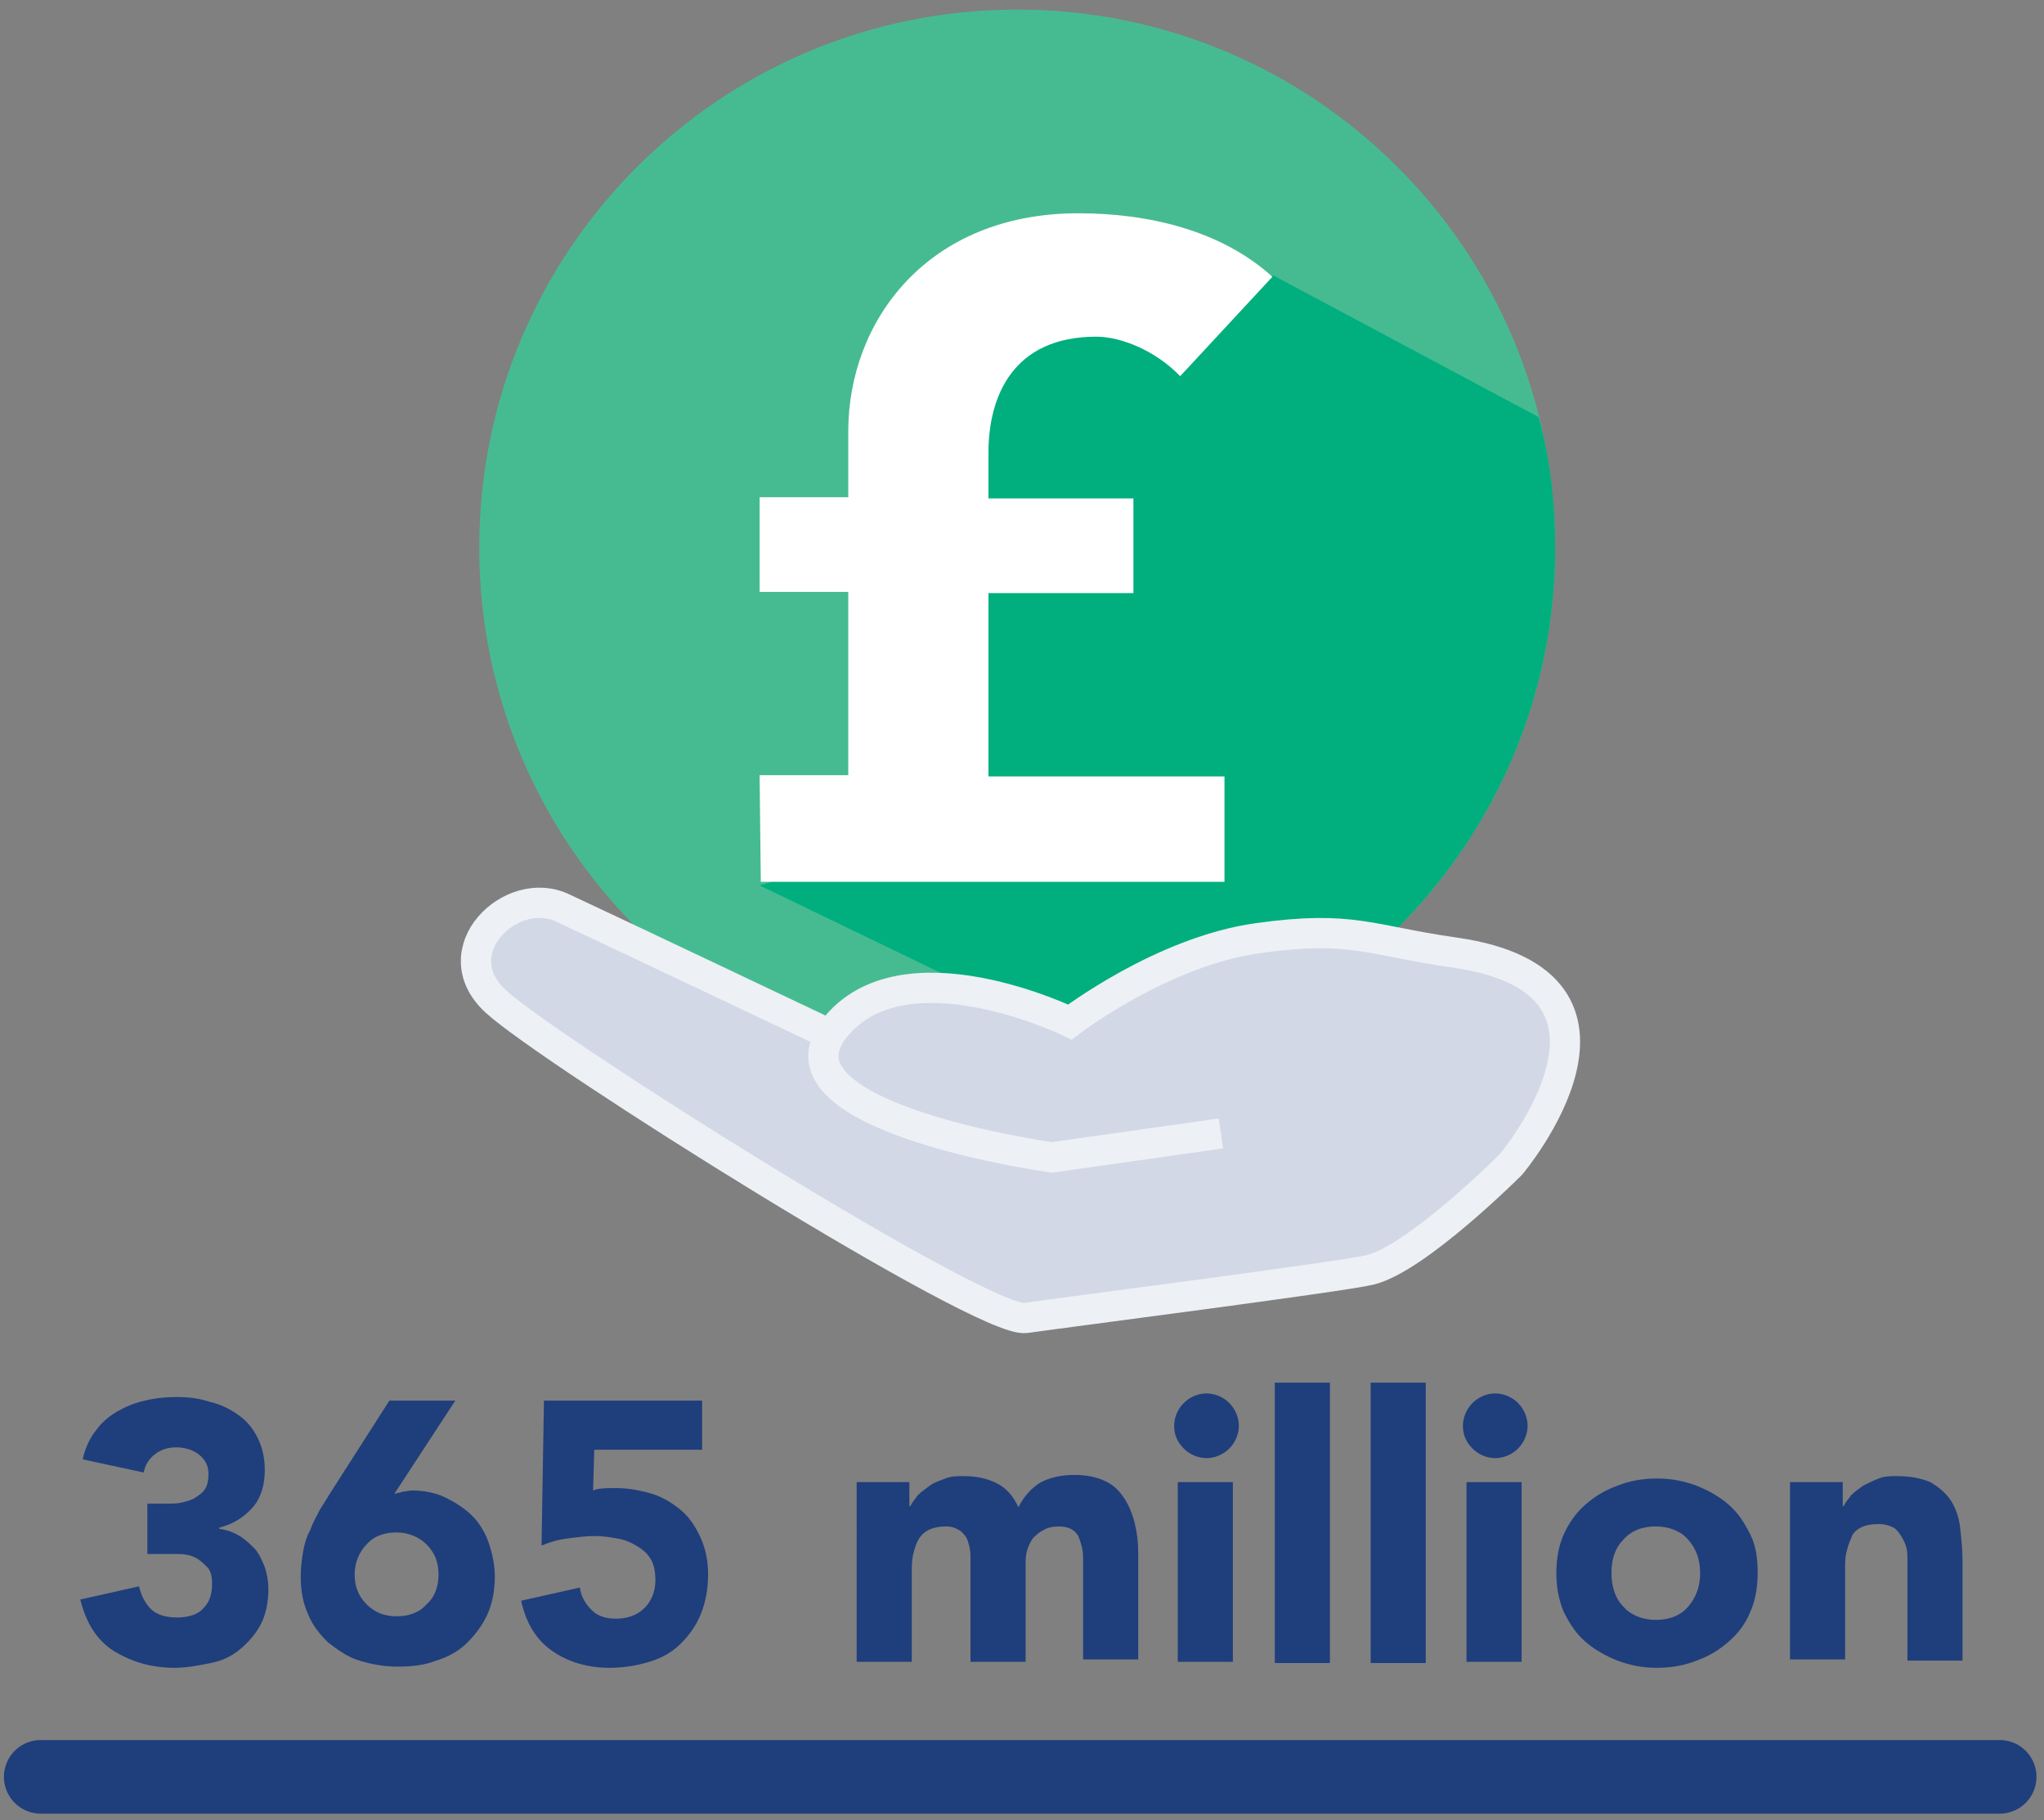
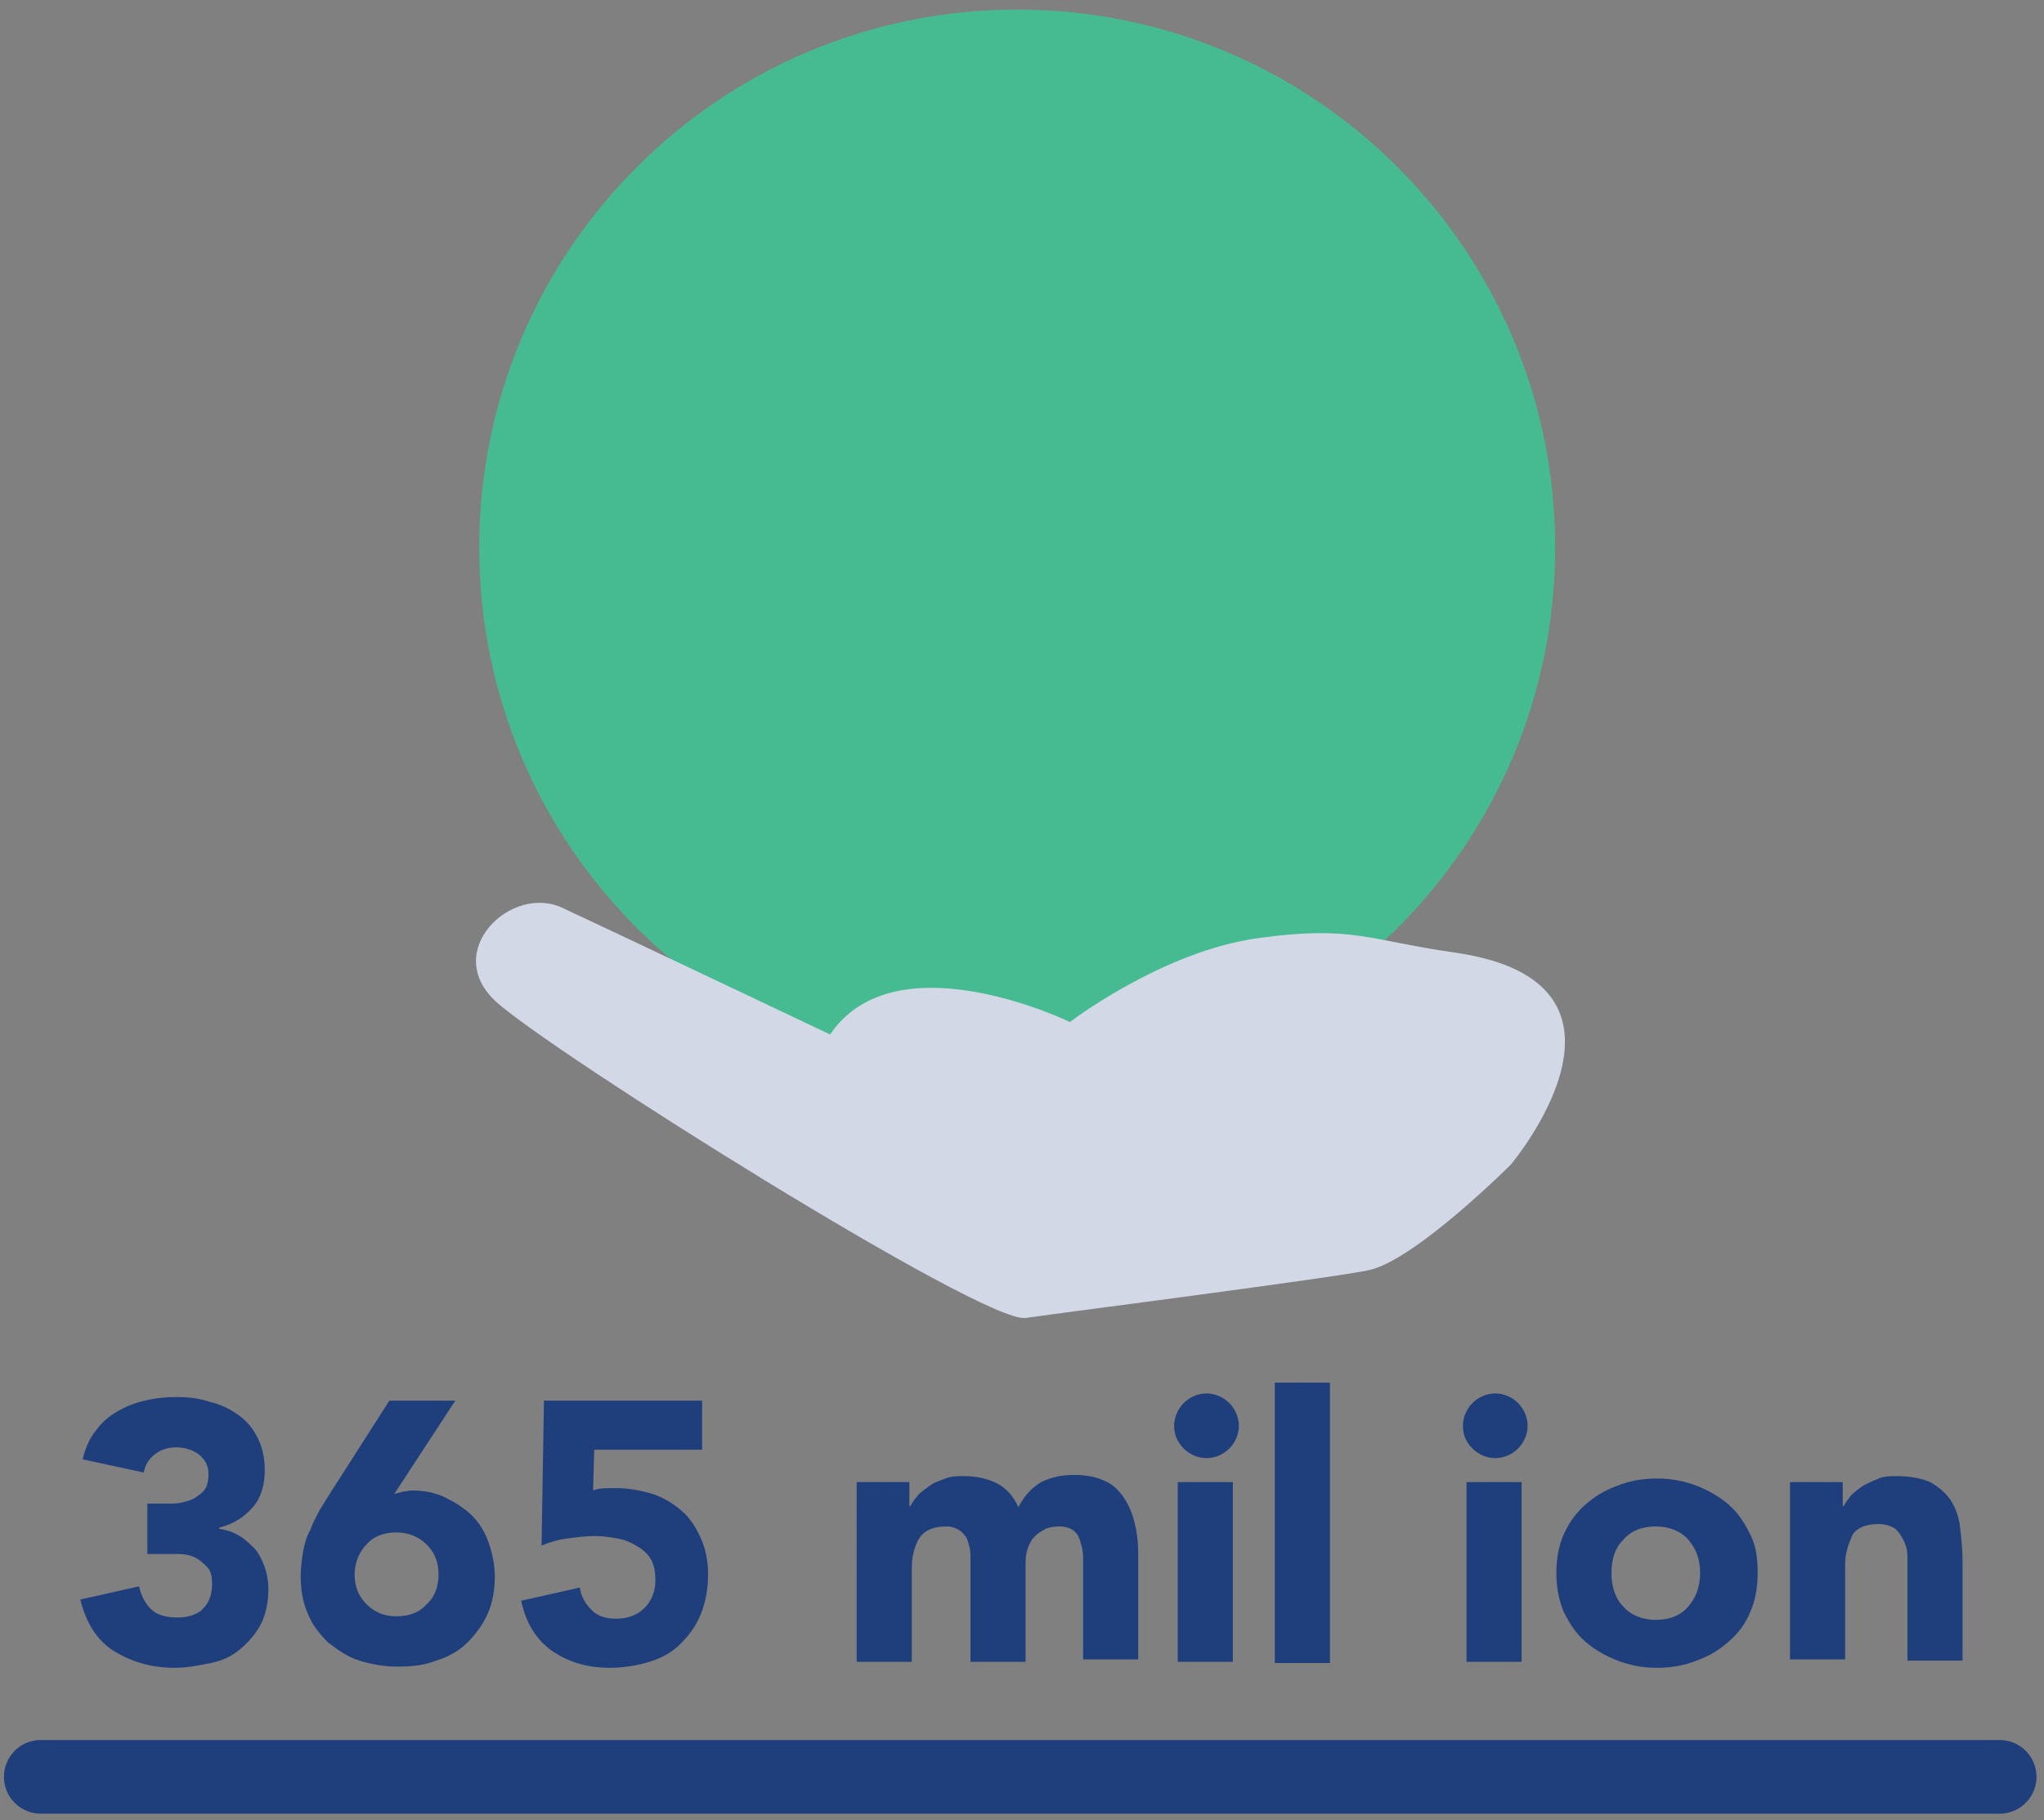
<svg xmlns="http://www.w3.org/2000/svg" version="1.1" id="Layer_1" x="0px" y="0px" viewBox="0 0 170.6 151.9" style="enable-background:new 0 0 170.6 151.9;" xml:space="preserve">
  <rect x="0" y="0" width="170.6" height="151.9" fill="#808080" stroke="none" />
  <style type="text/css">
	.st0{fill:#46BB92;}
	.st1{fill:#00AF7D;}
	.st2{fill:#FFFFFF;}
	.st3{fill:#D2D8E5;}
	.st4{fill:none;stroke:#EDF0F5;stroke-width:2.528;}
	.st5{fill:none;stroke:#1F3E7C;stroke-width:6.145;stroke-linecap:round;}
	.st6{fill:#1F3E7C;}
</style>
  <g>
    <path class="st0" d="M84.9,90.6c24.8,0,44.9-20.1,44.9-44.9S109.7,0.8,84.9,0.8C60.1,0.8,40,20.9,40,45.7S60.1,90.6,84.9,90.6" />
-     <path class="st1" d="M129.8,45.7c0-3.7-0.4-7.2-1.3-10.6l-0.1-0.3L106.3,23l-11.8-0.3l-13,3.8l-3.8,6.8L77,54.6l-2.1,16l-11.5,3.3   l32.1,15.5C115.1,84.6,129.8,66.9,129.8,45.7" />
-     <path class="st2" d="M63.5,73.6h38.7v-8.8H82.5V49.5h12.1v-7.9H82.5v-3.8c0-4.8,2.1-9.7,9-9.7c2.1,0,5,1.2,7,3.3l7.7-8.3   c-4.3-3.9-10.4-5.3-16.2-5.3c-12.6,0-19.2,9-19.2,18.2v5.5h-7.4v7.9h7.4v15.3h-7.4L63.5,73.6L63.5,73.6z" />
    <path class="st3" d="M101.9,94.6l-14.1,2c0,0-23.9-3.3-18.2-10.7c5.7-7.4,19.7-0.6,19.7-0.6s7.7-5.9,15.7-7   c7.9-1.1,9.3,0.2,16.4,1.2c17.5,2.5,4.7,17.7,4.7,17.7s-7.9,7.9-11.8,8.8c-2.6,0.6-25.2,3.5-28.7,4S46,87.8,41.4,83.6   c-4.6-4.2,1.3-9.9,5.6-7.8c4.3,2,22.2,10.5,22.2,10.5" />
-     <path class="st4" d="M101.9,94.6l-14.1,2c0,0-23.9-3.3-18.2-10.7c5.7-7.4,19.7-0.6,19.7-0.6s7.7-5.9,15.7-7   c7.9-1.1,9.3,0.2,16.4,1.2c17.5,2.5,4.7,17.7,4.7,17.7s-7.9,7.9-11.8,8.8c-2.6,0.6-25.2,3.5-28.7,4S46,87.8,41.4,83.6   c-4.6-4.2,1.3-9.9,5.6-7.8c4.3,2,22.2,10.5,22.2,10.5" />
    <line class="st5" x1="3.4" y1="148.3" x2="166.9" y2="148.3" />
  </g>
  <g>
    <path class="st6" d="M12.4,125.5h1.5c0.4,0,0.9,0,1.3-0.1c0.4-0.1,0.8-0.2,1.1-0.4c0.3-0.2,0.6-0.4,0.8-0.7   c0.2-0.3,0.3-0.7,0.3-1.3c0-0.7-0.3-1.2-0.8-1.6c-0.5-0.4-1.2-0.6-1.9-0.6c-0.7,0-1.3,0.2-1.8,0.6c-0.5,0.4-0.8,0.9-0.9,1.5   l-5.1-1.1c0.2-0.9,0.6-1.8,1.1-2.4c0.5-0.7,1.1-1.2,1.8-1.6c0.7-0.4,1.4-0.7,2.3-0.9c0.8-0.2,1.7-0.3,2.6-0.3c1,0,1.9,0.1,2.8,0.4   c0.9,0.2,1.7,0.6,2.4,1.1c0.7,0.5,1.2,1.1,1.6,1.9c0.4,0.8,0.6,1.7,0.6,2.7c0,1.2-0.3,2.3-1,3.1s-1.6,1.4-2.8,1.7v0.1   c0.7,0.1,1.2,0.3,1.7,0.6c0.5,0.3,0.9,0.7,1.3,1.1c0.4,0.5,0.6,1,0.8,1.5c0.2,0.6,0.3,1.2,0.3,1.8c0,1.1-0.2,2.1-0.6,2.9   c-0.4,0.8-1,1.5-1.7,2.1s-1.5,1-2.5,1.2s-2,0.4-3,0.4c-2,0-3.6-0.5-5.1-1.4c-1.4-0.9-2.3-2.3-2.8-4.3l4.9-1.1   c0.2,0.8,0.5,1.4,1,1.9s1.3,0.7,2.2,0.7c1,0,1.8-0.3,2.2-0.8c0.5-0.5,0.7-1.2,0.7-2c0-0.6-0.1-1.1-0.4-1.4c-0.3-0.3-0.6-0.6-1-0.8   c-0.4-0.2-0.9-0.3-1.4-0.3s-1,0-1.5,0h-1.1V125.5z" />
    <path class="st6" d="M32.9,124.7c0.2-0.1,0.5-0.1,0.7-0.2c0.2,0,0.5-0.1,0.8-0.1c1,0,2,0.2,2.8,0.6c0.8,0.4,1.6,0.9,2.2,1.5   c0.6,0.6,1.1,1.4,1.4,2.3c0.3,0.9,0.5,1.8,0.5,2.8c0,1.1-0.2,2.2-0.6,3.1c-0.4,0.9-1,1.7-1.7,2.4c-0.7,0.7-1.6,1.2-2.6,1.5   c-1,0.4-2.1,0.5-3.2,0.5c-1.2,0-2.2-0.2-3.2-0.5s-1.8-0.9-2.6-1.5c-0.7-0.7-1.3-1.4-1.7-2.4c-0.4-0.9-0.6-1.9-0.6-3.1   c0-0.8,0.1-1.5,0.2-2.1c0.1-0.6,0.3-1.3,0.6-1.8c0.2-0.6,0.5-1.1,0.8-1.7c0.3-0.5,0.7-1.1,1-1.6l4.8-7.5H38L32.9,124.7z    M36.6,131.4c0-1-0.3-1.8-1-2.5c-0.6-0.6-1.5-1-2.5-1s-1.9,0.3-2.5,1c-0.6,0.6-1,1.5-1,2.5s0.3,1.8,1,2.5s1.5,1,2.5,1   s1.9-0.3,2.5-1C36.3,133.3,36.6,132.4,36.6,131.4z" />
    <path class="st6" d="M58.3,121h-8.7l-0.1,3.4c0.5-0.2,1.1-0.2,1.9-0.2c1.1,0,2.1,0.2,3.1,0.5c0.9,0.3,1.7,0.8,2.4,1.4   c0.7,0.6,1.2,1.4,1.6,2.3c0.4,0.9,0.6,1.9,0.6,3c0,1.2-0.2,2.3-0.6,3.3c-0.4,1-1,1.8-1.7,2.5c-0.7,0.7-1.6,1.2-2.6,1.5   c-1,0.3-2.1,0.5-3.3,0.5c-1.9,0-3.5-0.5-4.8-1.4c-1.3-0.9-2.2-2.3-2.6-4.2l4.9-1.1c0.1,0.8,0.5,1.4,1,1.9c0.5,0.5,1.2,0.7,2,0.7   c1,0,1.8-0.3,2.4-0.9c0.6-0.6,0.9-1.4,0.9-2.3c0-0.7-0.1-1.3-0.4-1.8s-0.7-0.8-1.2-1.1c-0.5-0.3-1-0.5-1.6-0.6   c-0.6-0.1-1.2-0.2-1.8-0.2c-0.8,0-1.5,0.1-2.3,0.2c-0.8,0.1-1.5,0.3-2.2,0.6l0.2-12.1h13.2V121z" />
    <path class="st6" d="M71.4,123.7h4.5v2h0.1c0.1-0.3,0.4-0.6,0.6-0.9c0.3-0.3,0.6-0.5,1-0.8s0.8-0.4,1.3-0.6s1-0.2,1.5-0.2   c1.1,0,2,0.2,2.8,0.6c0.8,0.4,1.4,1.1,1.8,2c0.5-1,1.2-1.7,1.9-2.1c0.8-0.4,1.7-0.6,2.8-0.6c1,0,1.9,0.2,2.5,0.5   c0.7,0.3,1.2,0.8,1.6,1.4c0.4,0.6,0.7,1.3,0.9,2.1c0.2,0.8,0.3,1.6,0.3,2.5v8.9h-4.6V130c0-0.7-0.2-1.3-0.4-1.8   c-0.3-0.5-0.8-0.8-1.6-0.8c-0.5,0-1,0.1-1.3,0.3c-0.4,0.2-0.6,0.4-0.9,0.7c-0.2,0.3-0.4,0.7-0.5,1.1s-0.1,0.8-0.1,1.3v7.9h-4.6   v-7.9c0-0.3,0-0.6,0-1c0-0.4-0.1-0.8-0.2-1.1c-0.1-0.4-0.3-0.6-0.6-0.9c-0.3-0.2-0.7-0.4-1.2-0.4c-0.6,0-1.1,0.1-1.5,0.3   c-0.4,0.2-0.7,0.5-0.9,0.9c-0.2,0.4-0.3,0.8-0.4,1.2c-0.1,0.5-0.1,0.9-0.1,1.4v7.5h-4.6V123.7z" />
    <path class="st6" d="M98,119c0-0.7,0.3-1.4,0.8-1.9s1.2-0.8,1.9-0.8c0.7,0,1.4,0.3,1.9,0.8s0.8,1.2,0.8,1.9c0,0.7-0.3,1.4-0.8,1.9   s-1.2,0.8-1.9,0.8c-0.7,0-1.4-0.3-1.9-0.8S98,119.8,98,119z M98.3,123.7h4.6v15h-4.6V123.7z" />
    <path class="st6" d="M106.4,115.4h4.6v23.4h-4.6V115.4z" />
-     <path class="st6" d="M114.4,115.4h4.6v23.4h-4.6V115.4z" />
    <path class="st6" d="M122.1,119c0-0.7,0.3-1.4,0.8-1.9s1.2-0.8,1.9-0.8c0.7,0,1.4,0.3,1.9,0.8s0.8,1.2,0.8,1.9   c0,0.7-0.3,1.4-0.8,1.9s-1.2,0.8-1.9,0.8c-0.7,0-1.4-0.3-1.9-0.8S122.1,119.8,122.1,119z M122.4,123.7h4.6v15h-4.6V123.7z" />
    <path class="st6" d="M129.9,131.3c0-1.2,0.2-2.3,0.6-3.2s1-1.8,1.8-2.5s1.6-1.2,2.7-1.6c1-0.4,2.1-0.6,3.3-0.6s2.2,0.2,3.3,0.6   c1,0.4,1.9,0.9,2.7,1.6s1.3,1.5,1.8,2.5s0.6,2.1,0.6,3.2c0,1.2-0.2,2.3-0.6,3.2c-0.4,1-1,1.8-1.8,2.5s-1.6,1.2-2.7,1.6   c-1,0.4-2.1,0.6-3.3,0.6s-2.2-0.2-3.3-0.6c-1-0.4-1.9-0.9-2.7-1.6s-1.3-1.5-1.8-2.5C130.1,133.5,129.9,132.5,129.9,131.3z    M134.5,131.3c0,1.1,0.3,2.1,1,2.8c0.6,0.7,1.6,1.1,2.7,1.1c1.2,0,2.1-0.4,2.7-1.1c0.6-0.7,1-1.6,1-2.8c0-1.1-0.3-2-1-2.8   c-0.6-0.7-1.6-1.1-2.7-1.1c-1.2,0-2.1,0.4-2.7,1.1C134.8,129.2,134.5,130.1,134.5,131.3z" />
    <path class="st6" d="M149.3,123.7h4.5v2h0.1c0.1-0.3,0.4-0.6,0.6-0.9c0.3-0.3,0.6-0.5,1-0.8c0.4-0.2,0.8-0.4,1.3-0.6s1-0.2,1.5-0.2   c1.2,0,2.1,0.2,2.8,0.5c0.7,0.4,1.3,0.9,1.7,1.5c0.4,0.6,0.7,1.4,0.8,2.3c0.1,0.9,0.2,1.8,0.2,2.8v8.3h-4.6v-7.4c0-0.4,0-0.9,0-1.3   c0-0.5-0.1-0.9-0.3-1.3s-0.4-0.7-0.7-1c-0.3-0.2-0.8-0.4-1.4-0.4s-1.1,0.1-1.5,0.3c-0.4,0.2-0.7,0.5-0.8,0.9   c-0.2,0.4-0.3,0.8-0.4,1.2s-0.1,0.9-0.1,1.4v7.5h-4.6V123.7z" />
  </g>
</svg>